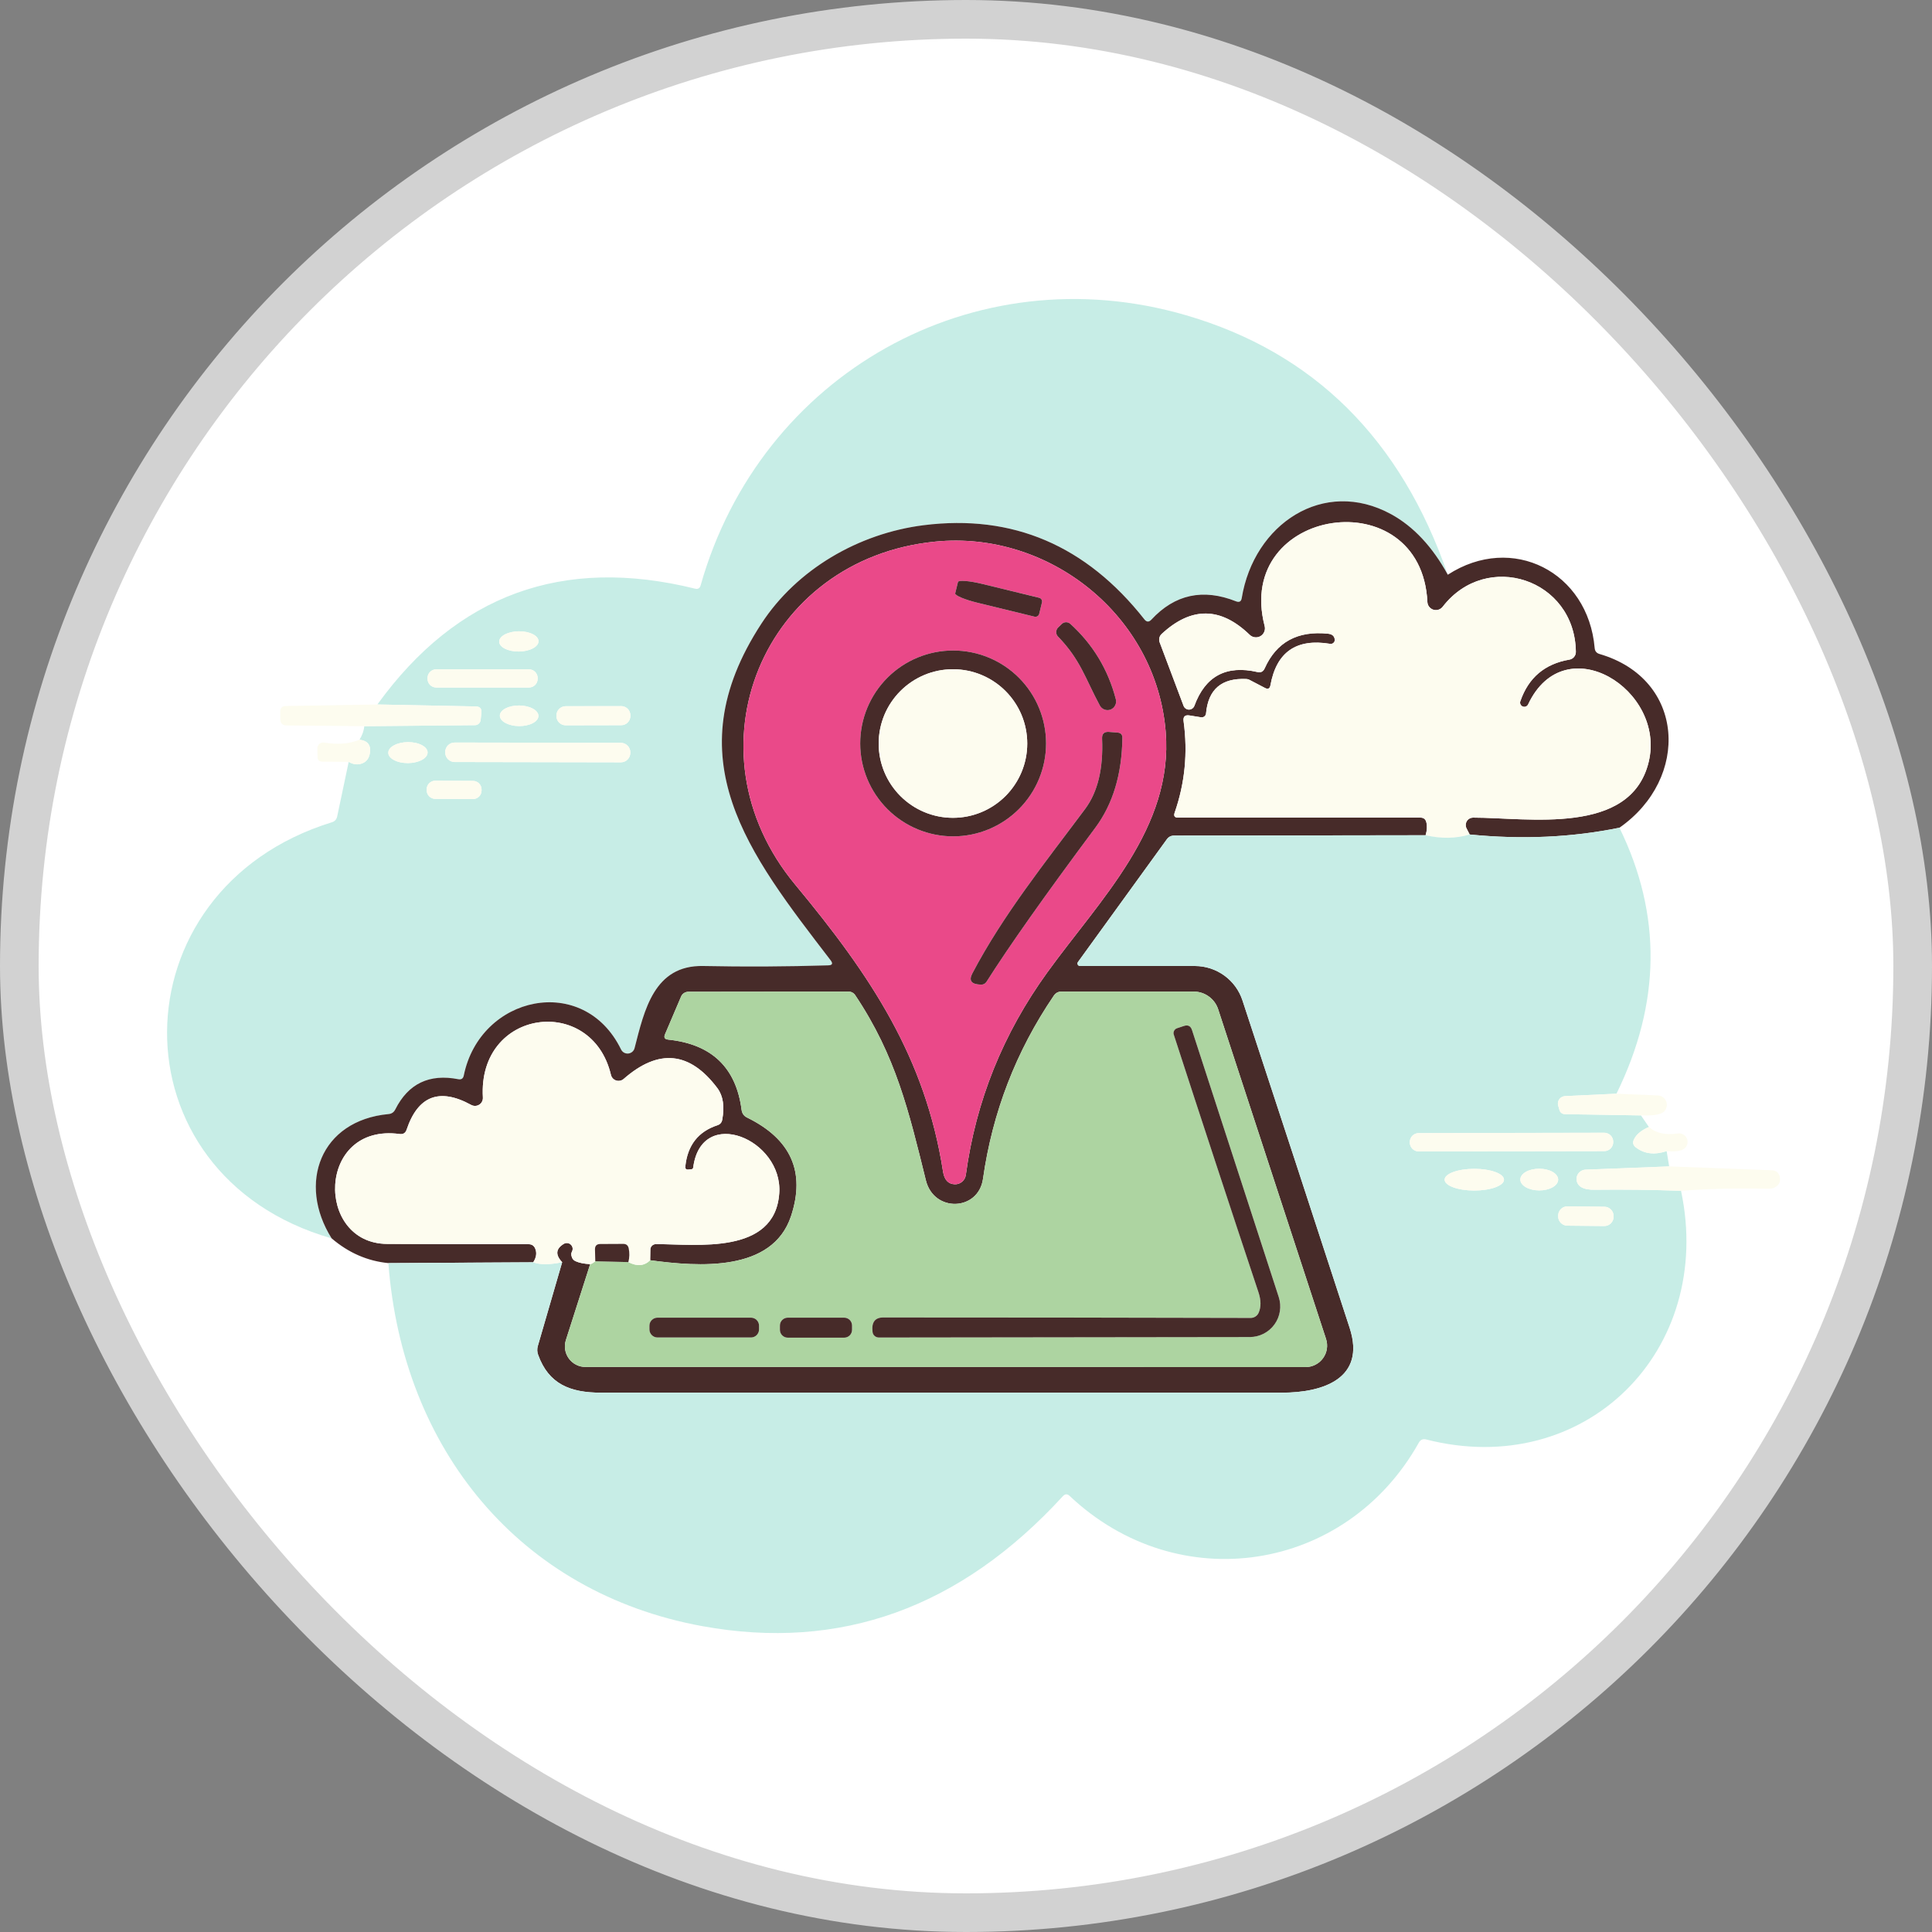
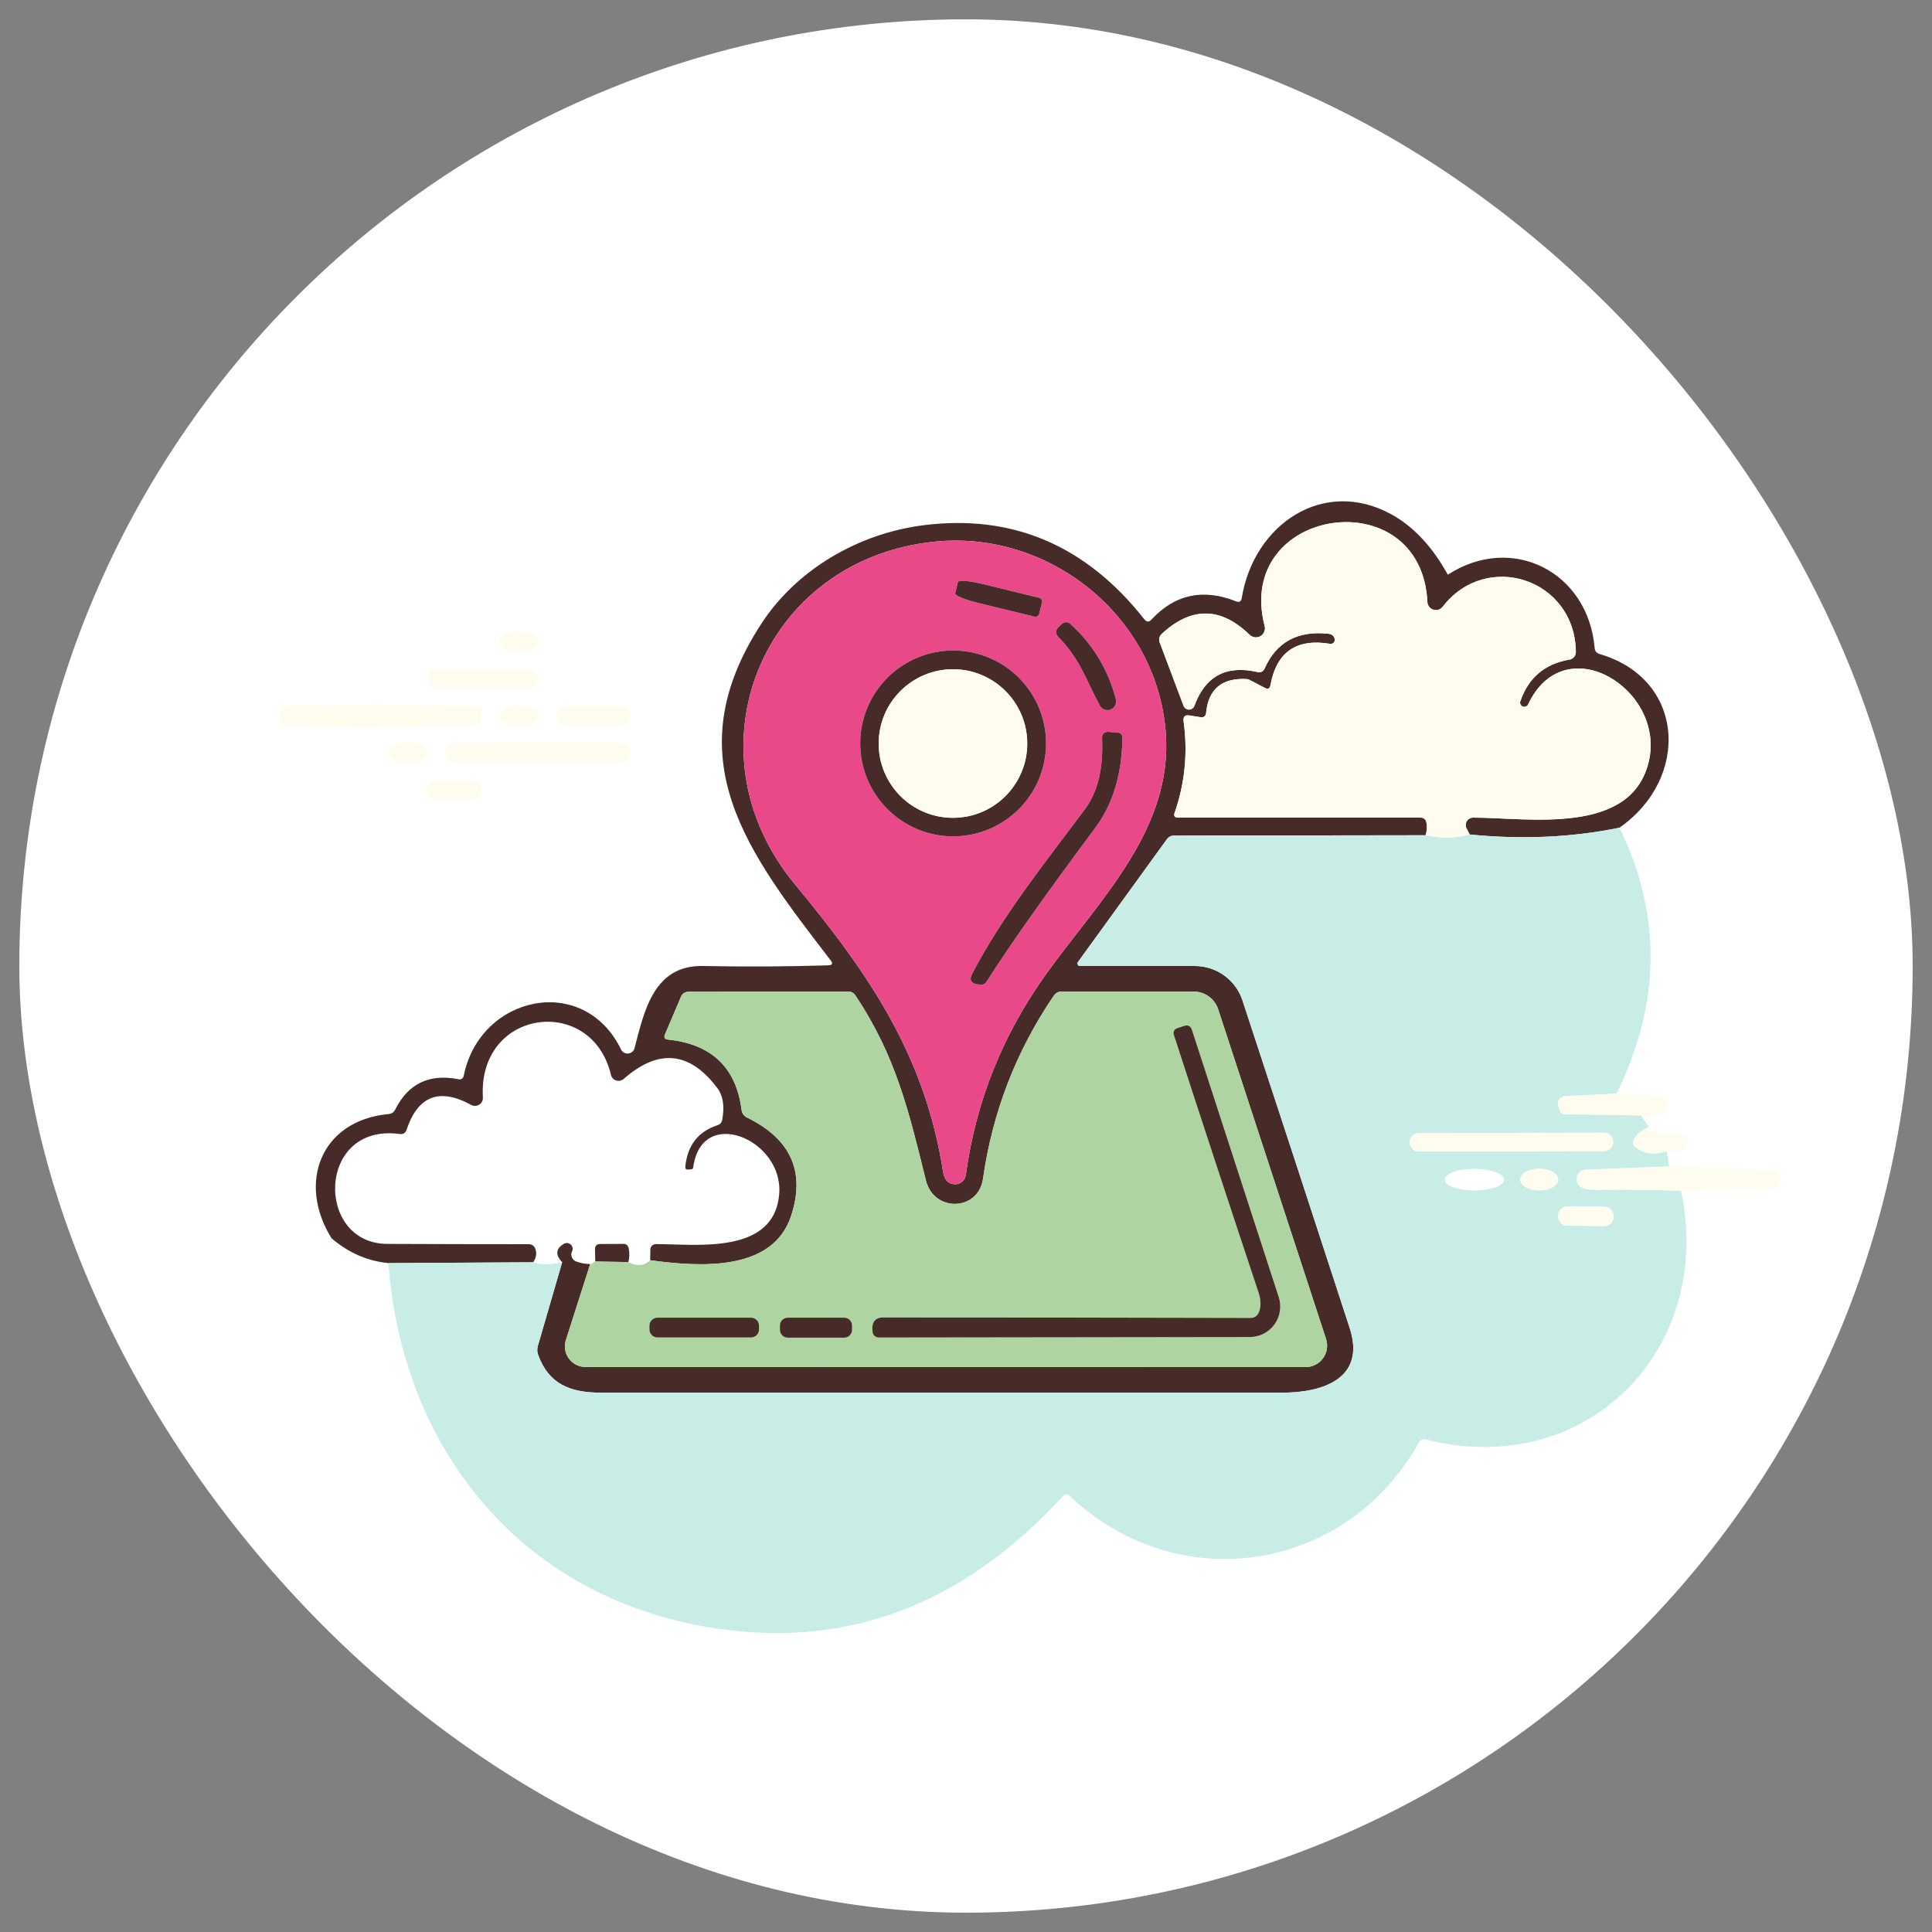
<svg xmlns="http://www.w3.org/2000/svg" width="50" height="50" viewBox="0 0 50 50" fill="none">
  <rect x="0" y="0" width="50" height="50" fill="#808080" stroke="none" />
  <rect x="0.5" y="0.5" width="49" height="49" rx="24.5" fill="white" />
-   <path d="M37.469 14.874C37.07 14.148 36.582 13.626 36.005 13.309C34.25 12.35 32.448 13.566 32.136 15.479C32.122 15.567 32.073 15.595 31.99 15.563C31.135 15.224 30.405 15.382 29.798 16.036C29.734 16.105 29.674 16.102 29.616 16.029C28.109 14.115 26.206 13.303 23.906 13.593C22.219 13.804 20.618 14.738 19.704 16.142C17.426 19.634 19.373 22.086 21.497 24.854C21.561 24.937 21.541 24.98 21.437 24.983C20.36 25.017 19.281 25.022 18.199 25C16.925 24.974 16.675 26.147 16.423 27.124C16.414 27.161 16.393 27.195 16.364 27.22C16.335 27.245 16.299 27.261 16.261 27.265C16.222 27.269 16.184 27.261 16.15 27.242C16.116 27.223 16.09 27.195 16.073 27.16C15.106 25.175 12.422 25.761 12.002 27.837C11.986 27.913 11.94 27.945 11.863 27.93C11.111 27.783 10.567 28.043 10.231 28.71C10.194 28.785 10.135 28.826 10.054 28.833C8.292 28.998 7.69 30.625 8.582 32.049C2.861 30.41 2.945 23.02 8.59 21.28C8.663 21.258 8.709 21.208 8.726 21.131L9.024 19.718C9.149 19.79 9.27 19.801 9.386 19.751C9.489 19.706 9.55 19.622 9.571 19.499C9.608 19.288 9.519 19.169 9.305 19.144C9.378 19.021 9.419 18.904 9.427 18.794L12.29 18.767C12.327 18.767 12.363 18.754 12.39 18.729C12.418 18.704 12.435 18.67 12.439 18.633L12.458 18.448C12.47 18.339 12.421 18.284 12.312 18.282L9.766 18.232C11.825 15.387 14.565 14.388 17.986 15.234C18.062 15.254 18.111 15.226 18.132 15.15C19.678 9.683 25.198 6.554 30.696 8.159C33.998 9.122 36.256 11.361 37.469 14.874ZM13.937 16.594C13.936 16.524 13.882 16.458 13.786 16.411C13.69 16.363 13.56 16.337 13.425 16.338C13.29 16.34 13.161 16.369 13.066 16.419C12.971 16.47 12.918 16.537 12.919 16.606C12.92 16.675 12.975 16.741 13.07 16.789C13.166 16.837 13.296 16.863 13.431 16.861C13.566 16.86 13.695 16.831 13.79 16.78C13.885 16.73 13.938 16.663 13.937 16.594ZM13.915 17.548C13.915 17.488 13.891 17.431 13.849 17.388C13.807 17.346 13.749 17.322 13.69 17.322H11.29C11.23 17.322 11.172 17.346 11.13 17.388C11.088 17.431 11.064 17.488 11.064 17.548V17.567C11.064 17.627 11.088 17.684 11.13 17.727C11.172 17.769 11.23 17.793 11.29 17.793H13.69C13.749 17.793 13.807 17.769 13.849 17.727C13.891 17.684 13.915 17.627 13.915 17.567V17.548ZM13.934 18.529C13.935 18.494 13.922 18.459 13.897 18.427C13.873 18.394 13.836 18.365 13.79 18.339C13.744 18.314 13.689 18.294 13.628 18.28C13.568 18.266 13.503 18.259 13.438 18.258C13.305 18.257 13.178 18.284 13.084 18.333C12.99 18.382 12.937 18.45 12.936 18.52C12.936 18.555 12.948 18.59 12.973 18.623C12.998 18.655 13.034 18.685 13.081 18.71C13.127 18.735 13.182 18.755 13.242 18.769C13.303 18.783 13.367 18.791 13.433 18.791C13.565 18.792 13.693 18.765 13.787 18.716C13.881 18.667 13.934 18.6 13.934 18.529ZM16.315 18.513C16.315 18.45 16.29 18.389 16.245 18.344C16.2 18.299 16.138 18.274 16.075 18.274L14.64 18.276C14.608 18.276 14.577 18.283 14.548 18.295C14.519 18.307 14.492 18.325 14.47 18.347C14.448 18.369 14.43 18.396 14.418 18.425C14.406 18.454 14.4 18.485 14.4 18.517L14.4 18.531C14.4 18.595 14.425 18.656 14.471 18.701C14.516 18.746 14.577 18.771 14.64 18.771L16.076 18.768C16.107 18.768 16.138 18.762 16.167 18.75C16.197 18.738 16.223 18.72 16.245 18.698C16.267 18.675 16.285 18.649 16.297 18.62C16.309 18.591 16.315 18.559 16.315 18.528L16.315 18.513ZM11.066 19.473C11.066 19.438 11.053 19.402 11.027 19.37C11.001 19.337 10.963 19.307 10.916 19.283C10.868 19.258 10.812 19.238 10.75 19.225C10.688 19.212 10.622 19.206 10.555 19.206C10.488 19.207 10.422 19.215 10.361 19.229C10.299 19.243 10.243 19.263 10.196 19.289C10.149 19.314 10.112 19.345 10.087 19.378C10.061 19.411 10.049 19.446 10.049 19.482C10.049 19.518 10.063 19.553 10.088 19.585C10.114 19.618 10.152 19.648 10.2 19.672C10.247 19.697 10.303 19.717 10.365 19.73C10.427 19.743 10.493 19.749 10.56 19.749C10.627 19.748 10.693 19.741 10.755 19.726C10.816 19.712 10.872 19.692 10.919 19.666C10.966 19.64 11.003 19.61 11.029 19.577C11.054 19.544 11.067 19.509 11.066 19.473ZM16.313 19.47C16.313 19.438 16.307 19.406 16.294 19.376C16.282 19.346 16.264 19.319 16.241 19.297C16.219 19.274 16.192 19.256 16.162 19.243C16.132 19.231 16.101 19.224 16.068 19.224L11.768 19.217C11.703 19.217 11.64 19.242 11.594 19.288C11.548 19.334 11.523 19.396 11.522 19.461L11.522 19.476C11.522 19.508 11.529 19.54 11.541 19.569C11.553 19.599 11.571 19.626 11.594 19.649C11.617 19.672 11.643 19.69 11.673 19.702C11.703 19.715 11.735 19.721 11.767 19.721L16.068 19.729C16.133 19.729 16.195 19.703 16.241 19.657C16.287 19.611 16.313 19.549 16.313 19.484L16.313 19.47ZM12.463 20.434C12.463 20.405 12.458 20.376 12.447 20.349C12.436 20.321 12.419 20.297 12.399 20.276C12.378 20.255 12.354 20.238 12.327 20.227C12.3 20.216 12.271 20.21 12.241 20.21L11.267 20.205C11.238 20.204 11.209 20.21 11.181 20.221C11.154 20.232 11.13 20.248 11.109 20.269C11.088 20.29 11.071 20.314 11.06 20.341C11.049 20.368 11.043 20.397 11.043 20.427L11.042 20.451C11.042 20.48 11.048 20.509 11.059 20.536C11.07 20.563 11.086 20.588 11.107 20.609C11.127 20.63 11.152 20.646 11.179 20.657C11.206 20.669 11.235 20.675 11.264 20.675L12.239 20.68C12.268 20.68 12.297 20.675 12.324 20.663C12.351 20.652 12.376 20.636 12.397 20.616C12.418 20.595 12.434 20.57 12.446 20.543C12.457 20.516 12.463 20.487 12.463 20.458L12.463 20.434Z" fill="#C7EDE6" />
  <path d="M37.469 14.874C39.137 13.792 41.102 14.804 41.27 16.772C41.277 16.852 41.319 16.904 41.398 16.926C43.62 17.576 43.74 20.147 41.911 21.421C40.684 21.672 39.392 21.731 38.035 21.596L37.954 21.438C37.939 21.409 37.932 21.376 37.933 21.344C37.935 21.311 37.944 21.279 37.961 21.251C37.978 21.223 38.002 21.2 38.031 21.184C38.059 21.168 38.091 21.16 38.124 21.16C39.547 21.16 42.202 21.635 42.667 19.722C43.123 17.852 40.502 16.208 39.55 18.224C39.539 18.251 39.518 18.272 39.491 18.284C39.465 18.295 39.435 18.295 39.408 18.284C39.381 18.273 39.36 18.253 39.349 18.226C39.337 18.199 39.337 18.169 39.348 18.143C39.558 17.536 39.981 17.179 40.618 17.07C40.664 17.062 40.707 17.037 40.737 17C40.768 16.963 40.784 16.916 40.783 16.868C40.759 14.98 38.47 14.233 37.337 15.702C37.309 15.738 37.272 15.764 37.229 15.778C37.185 15.792 37.139 15.792 37.096 15.779C37.053 15.766 37.015 15.739 36.987 15.704C36.959 15.668 36.943 15.625 36.941 15.58C36.785 12.392 31.93 13.117 32.729 16.201C32.742 16.251 32.739 16.303 32.719 16.35C32.7 16.398 32.665 16.437 32.621 16.463C32.577 16.488 32.525 16.499 32.474 16.492C32.423 16.486 32.376 16.463 32.34 16.427C31.59 15.702 30.831 15.695 30.065 16.405C30.035 16.432 30.014 16.467 30.005 16.506C29.995 16.545 29.998 16.586 30.012 16.624L30.631 18.268C30.642 18.296 30.661 18.32 30.686 18.337C30.711 18.355 30.74 18.364 30.77 18.364C30.801 18.364 30.83 18.355 30.855 18.337C30.88 18.32 30.899 18.296 30.91 18.268C31.191 17.498 31.735 17.206 32.542 17.392C32.63 17.412 32.692 17.381 32.729 17.298C33.034 16.616 33.582 16.317 34.373 16.4C34.48 16.412 34.537 16.464 34.543 16.556C34.544 16.571 34.542 16.586 34.536 16.6C34.53 16.614 34.521 16.626 34.51 16.637C34.499 16.647 34.485 16.654 34.471 16.659C34.456 16.663 34.441 16.664 34.426 16.662C33.549 16.516 33.033 16.875 32.878 17.737C32.862 17.822 32.815 17.844 32.738 17.804L32.33 17.591C32.307 17.58 32.281 17.573 32.254 17.572C31.615 17.543 31.268 17.84 31.212 18.462C31.211 18.477 31.207 18.492 31.199 18.506C31.192 18.519 31.182 18.531 31.17 18.54C31.158 18.55 31.144 18.557 31.129 18.561C31.114 18.564 31.098 18.565 31.082 18.563L30.782 18.515C30.666 18.497 30.615 18.547 30.631 18.664C30.743 19.478 30.666 20.269 30.398 21.037C30.371 21.119 30.401 21.16 30.487 21.16H36.761C36.844 21.16 36.895 21.2 36.914 21.282C36.938 21.378 36.932 21.489 36.895 21.616L30.384 21.625C30.306 21.625 30.243 21.657 30.197 21.721L27.898 24.896C27.89 24.906 27.886 24.918 27.885 24.93C27.884 24.942 27.887 24.954 27.892 24.964C27.898 24.975 27.906 24.984 27.916 24.99C27.927 24.996 27.938 25 27.95 25H30.926C31.199 25 31.464 25.087 31.685 25.247C31.905 25.406 32.07 25.631 32.155 25.89C33.07 28.672 33.995 31.499 34.93 34.369C35.352 35.67 34.248 36.042 33.18 36.042C27.305 36.042 21.43 36.042 15.554 36.042C14.75 36.042 14.198 35.816 13.927 35.063C13.899 34.988 13.897 34.906 13.92 34.83L14.549 32.665C14.368 32.475 14.382 32.316 14.592 32.19C14.621 32.173 14.654 32.166 14.687 32.17C14.72 32.174 14.751 32.189 14.774 32.212C14.798 32.235 14.814 32.266 14.819 32.298C14.823 32.331 14.817 32.365 14.801 32.394C14.778 32.434 14.779 32.483 14.803 32.543C14.819 32.586 14.85 32.618 14.894 32.639C14.989 32.682 15.115 32.708 15.274 32.715L14.645 34.681C14.619 34.761 14.613 34.846 14.626 34.929C14.639 35.012 14.672 35.091 14.722 35.159C14.771 35.227 14.836 35.282 14.912 35.32C14.987 35.358 15.069 35.377 15.154 35.377L33.79 35.38C33.877 35.38 33.964 35.359 34.042 35.319C34.12 35.28 34.188 35.222 34.239 35.151C34.291 35.08 34.325 34.998 34.339 34.911C34.352 34.824 34.345 34.736 34.318 34.652L31.526 26.12C31.483 25.987 31.398 25.871 31.284 25.789C31.17 25.706 31.033 25.662 30.893 25.662H27.473C27.386 25.662 27.319 25.698 27.271 25.77C26.295 27.205 25.685 28.784 25.44 30.508C25.32 31.345 24.17 31.386 23.962 30.548C23.518 28.753 23.186 27.33 22.135 25.758C22.116 25.728 22.09 25.704 22.059 25.687C22.028 25.671 21.993 25.662 21.958 25.662L17.815 25.667C17.775 25.667 17.735 25.679 17.701 25.701C17.668 25.723 17.641 25.755 17.626 25.792L17.21 26.768C17.175 26.85 17.202 26.896 17.292 26.905C18.418 27.022 19.052 27.629 19.193 28.727C19.206 28.816 19.252 28.881 19.332 28.921C20.47 29.478 20.85 30.328 20.472 31.472C19.99 32.927 18.082 32.785 16.826 32.615L16.831 32.339C16.831 32.32 16.835 32.302 16.842 32.285C16.849 32.267 16.86 32.252 16.873 32.239C16.887 32.225 16.903 32.215 16.92 32.208C16.938 32.201 16.956 32.197 16.975 32.197C18.019 32.197 20.054 32.485 20.167 30.882C20.266 29.488 18.151 28.595 17.94 30.215C17.935 30.245 17.918 30.26 17.887 30.26C17.865 30.262 17.842 30.264 17.818 30.268C17.757 30.274 17.73 30.248 17.736 30.188C17.792 29.64 18.07 29.284 18.569 29.12C18.636 29.098 18.677 29.052 18.691 28.981C18.755 28.634 18.714 28.362 18.569 28.165C17.855 27.21 17.046 27.129 16.14 27.923C16.114 27.946 16.082 27.961 16.048 27.968C16.014 27.975 15.979 27.973 15.946 27.963C15.913 27.952 15.883 27.933 15.859 27.908C15.836 27.882 15.819 27.851 15.811 27.817C15.317 25.727 12.362 26.099 12.497 28.403C12.499 28.439 12.492 28.476 12.475 28.509C12.459 28.541 12.434 28.569 12.403 28.588C12.372 28.608 12.336 28.619 12.299 28.62C12.263 28.621 12.226 28.613 12.194 28.595C11.374 28.145 10.816 28.36 10.522 29.238C10.493 29.323 10.434 29.36 10.344 29.348C8.196 29.056 8.15 32.185 10.022 32.192C11.238 32.197 12.458 32.2 13.68 32.2C13.765 32.2 13.822 32.239 13.853 32.317C13.898 32.428 13.88 32.544 13.8 32.668L10.051 32.689C9.51 32.636 9.021 32.423 8.582 32.048C7.69 30.625 8.292 28.998 10.054 28.832C10.135 28.826 10.194 28.785 10.231 28.71C10.567 28.043 11.111 27.783 11.863 27.93C11.94 27.944 11.986 27.913 12.002 27.836C12.422 25.76 15.106 25.175 16.073 27.16C16.09 27.194 16.116 27.223 16.15 27.242C16.184 27.261 16.222 27.269 16.261 27.265C16.299 27.261 16.335 27.245 16.364 27.22C16.393 27.195 16.414 27.161 16.423 27.124C16.675 26.147 16.925 24.973 18.199 25C19.281 25.022 20.36 25.016 21.437 24.983C21.541 24.98 21.561 24.936 21.497 24.853C19.373 22.086 17.426 19.633 19.704 16.141C20.618 14.737 22.219 13.804 23.906 13.592C26.206 13.303 28.109 14.115 29.616 16.028C29.674 16.102 29.734 16.104 29.798 16.036C30.405 15.381 31.135 15.224 31.99 15.563C32.073 15.595 32.122 15.567 32.136 15.479C32.448 13.566 34.25 12.349 36.005 13.309C36.582 13.626 37.07 14.148 37.469 14.874ZM20.58 22.895C22.55 25.268 23.947 27.373 24.406 30.323C24.439 30.534 24.54 30.643 24.708 30.649C24.778 30.652 24.846 30.628 24.899 30.583C24.953 30.538 24.987 30.474 24.996 30.404C25.255 28.496 25.958 26.748 27.106 25.163C28.471 23.274 30.372 21.431 30.168 18.935C29.923 15.928 27.146 13.724 24.204 14.017C19.745 14.456 17.688 19.408 20.58 22.895Z" fill="#472B29" />
  <path d="M38.035 21.597C37.677 21.703 37.297 21.709 36.895 21.616C36.932 21.49 36.938 21.379 36.914 21.283C36.895 21.201 36.844 21.16 36.761 21.16H30.487C30.401 21.16 30.371 21.12 30.398 21.038C30.666 20.27 30.743 19.479 30.631 18.665C30.615 18.548 30.666 18.498 30.782 18.516L31.082 18.564C31.098 18.566 31.113 18.565 31.129 18.561C31.144 18.558 31.158 18.551 31.17 18.541C31.182 18.532 31.192 18.52 31.199 18.506C31.207 18.493 31.211 18.478 31.212 18.463C31.268 17.84 31.615 17.544 32.254 17.573C32.281 17.574 32.307 17.581 32.33 17.592L32.738 17.805C32.815 17.845 32.862 17.823 32.878 17.738C33.033 16.876 33.549 16.517 34.426 16.663C34.441 16.665 34.456 16.664 34.471 16.659C34.485 16.655 34.499 16.648 34.51 16.637C34.521 16.627 34.53 16.615 34.536 16.601C34.542 16.587 34.544 16.572 34.543 16.557C34.537 16.465 34.48 16.413 34.373 16.401C33.582 16.318 33.034 16.617 32.729 17.299C32.692 17.382 32.63 17.413 32.542 17.392C31.735 17.207 31.191 17.499 30.91 18.268C30.899 18.297 30.88 18.321 30.855 18.338C30.83 18.355 30.801 18.365 30.77 18.365C30.74 18.365 30.711 18.355 30.686 18.338C30.661 18.321 30.642 18.297 30.631 18.268L30.012 16.625C29.998 16.587 29.995 16.546 30.005 16.507C30.014 16.468 30.035 16.433 30.065 16.406C30.831 15.696 31.59 15.703 32.34 16.428C32.376 16.464 32.423 16.487 32.474 16.493C32.525 16.5 32.577 16.489 32.621 16.464C32.665 16.438 32.7 16.398 32.719 16.351C32.739 16.304 32.742 16.252 32.729 16.202C31.93 13.118 36.785 12.393 36.941 15.581C36.943 15.626 36.959 15.669 36.987 15.705C37.015 15.74 37.053 15.767 37.096 15.78C37.139 15.793 37.185 15.793 37.228 15.779C37.272 15.765 37.309 15.739 37.337 15.703C38.47 14.234 40.759 14.98 40.783 16.869C40.784 16.917 40.768 16.964 40.737 17.001C40.707 17.038 40.664 17.063 40.618 17.071C39.981 17.18 39.558 17.537 39.348 18.144C39.337 18.17 39.337 18.2 39.349 18.227C39.36 18.253 39.381 18.274 39.408 18.285C39.435 18.296 39.465 18.296 39.491 18.285C39.518 18.273 39.539 18.252 39.55 18.225C40.502 16.209 43.123 17.853 42.667 19.723C42.202 21.636 39.547 21.16 38.124 21.16C38.091 21.161 38.059 21.169 38.031 21.185C38.002 21.201 37.978 21.224 37.961 21.252C37.944 21.28 37.935 21.312 37.933 21.345C37.932 21.377 37.939 21.41 37.954 21.439L38.035 21.597Z" fill="#FDFCEF" />
  <path d="M24.406 30.323C23.947 27.373 22.55 25.268 20.58 22.895C17.688 19.408 19.745 14.457 24.204 14.017C27.146 13.725 29.923 15.928 30.168 18.935C30.372 21.431 28.471 23.274 27.106 25.163C25.958 26.748 25.255 28.496 24.996 30.404C24.987 30.474 24.953 30.538 24.899 30.583C24.846 30.629 24.778 30.652 24.708 30.649C24.54 30.643 24.439 30.534 24.406 30.323ZM26.894 15.887L26.966 15.592C26.97 15.579 26.97 15.565 26.968 15.552C26.966 15.539 26.962 15.526 26.955 15.515C26.948 15.504 26.939 15.494 26.928 15.486C26.917 15.478 26.905 15.472 26.892 15.469L25.423 15.112C25.262 15.072 25.106 15.045 24.987 15.036C24.869 15.026 24.799 15.036 24.792 15.061L24.72 15.357C24.715 15.383 24.774 15.423 24.883 15.469C24.993 15.515 25.143 15.562 25.303 15.601L26.772 15.959C26.798 15.966 26.825 15.962 26.848 15.948C26.871 15.935 26.888 15.913 26.894 15.887ZM27.382 16.475C27.967 17.08 28.087 17.56 28.464 18.258C28.49 18.307 28.532 18.345 28.584 18.364C28.636 18.383 28.692 18.382 28.744 18.362C28.795 18.342 28.837 18.303 28.861 18.254C28.886 18.205 28.892 18.148 28.877 18.095C28.677 17.325 28.284 16.675 27.698 16.144C27.668 16.116 27.628 16.101 27.587 16.102C27.546 16.103 27.507 16.12 27.478 16.148L27.384 16.24C27.353 16.271 27.335 16.314 27.334 16.358C27.334 16.402 27.351 16.444 27.382 16.475ZM27.072 19.24C27.072 18.602 26.819 17.99 26.368 17.539C25.917 17.088 25.305 16.835 24.667 16.835C24.029 16.835 23.418 17.088 22.967 17.539C22.516 17.99 22.262 18.602 22.262 19.24C22.262 19.878 22.516 20.489 22.967 20.94C23.418 21.391 24.029 21.645 24.667 21.645C25.305 21.645 25.917 21.391 26.368 20.94C26.819 20.489 27.072 19.878 27.072 19.24ZM28.087 20.929C27.062 22.305 25.963 23.67 25.164 25.192C25.065 25.379 25.139 25.476 25.387 25.482C25.45 25.484 25.498 25.459 25.531 25.408C26.11 24.492 27.049 23.164 28.346 21.421C28.802 20.808 29.036 20.032 29.047 19.093C29.047 19.01 29.006 18.965 28.922 18.959L28.702 18.942C28.575 18.933 28.515 18.991 28.522 19.117C28.555 19.89 28.41 20.494 28.087 20.929Z" fill="#EA4989" />
  <path d="M26.894 15.887C26.888 15.913 26.871 15.935 26.848 15.948C26.825 15.962 26.798 15.966 26.772 15.959L25.303 15.601C25.143 15.562 24.993 15.515 24.883 15.469C24.774 15.423 24.715 15.383 24.72 15.357L24.792 15.062C24.799 15.036 24.869 15.026 24.987 15.036C25.106 15.045 25.262 15.073 25.423 15.112L26.892 15.47C26.905 15.473 26.917 15.478 26.928 15.486C26.939 15.494 26.948 15.504 26.955 15.515C26.962 15.527 26.966 15.539 26.968 15.552C26.97 15.566 26.97 15.579 26.966 15.592L26.894 15.887Z" fill="#472B29" />
  <path d="M28.464 18.259C28.087 17.56 27.967 17.08 27.382 16.475C27.351 16.444 27.334 16.402 27.334 16.358C27.335 16.314 27.353 16.271 27.384 16.24L27.478 16.149C27.507 16.12 27.546 16.104 27.587 16.103C27.628 16.102 27.668 16.116 27.698 16.144C28.284 16.675 28.677 17.326 28.877 18.095C28.892 18.148 28.886 18.205 28.861 18.254C28.837 18.304 28.795 18.342 28.744 18.363C28.692 18.383 28.636 18.383 28.584 18.364C28.532 18.345 28.49 18.307 28.464 18.259Z" fill="#472B29" />
  <path d="M13.431 16.862C13.712 16.858 13.938 16.738 13.937 16.594C13.935 16.449 13.706 16.335 13.425 16.338C13.144 16.342 12.918 16.462 12.919 16.606C12.921 16.751 13.15 16.865 13.431 16.862Z" fill="#FDFCEF" />
  <path d="M27.072 19.24C27.072 19.878 26.819 20.489 26.368 20.94C25.917 21.391 25.305 21.645 24.667 21.645C24.029 21.645 23.418 21.391 22.967 20.94C22.516 20.489 22.262 19.878 22.262 19.24C22.262 18.602 22.516 17.99 22.967 17.539C23.418 17.088 24.029 16.835 24.667 16.835C25.305 16.835 25.917 17.088 26.368 17.539C26.819 17.99 27.072 18.602 27.072 19.24ZM26.585 19.242C26.585 18.99 26.535 18.74 26.439 18.506C26.342 18.273 26.2 18.061 26.022 17.883C25.843 17.704 25.631 17.563 25.398 17.466C25.165 17.369 24.915 17.32 24.662 17.32C24.41 17.32 24.16 17.369 23.927 17.466C23.694 17.563 23.482 17.704 23.303 17.883C23.125 18.061 22.983 18.273 22.886 18.506C22.79 18.74 22.74 18.99 22.74 19.242C22.74 19.752 22.942 20.241 23.303 20.602C23.664 20.962 24.153 21.165 24.662 21.165C25.172 21.165 25.661 20.962 26.022 20.602C26.382 20.241 26.585 19.752 26.585 19.242Z" fill="#472B29" />
  <path d="M13.69 17.322H11.29C11.165 17.322 11.064 17.423 11.064 17.548V17.567C11.064 17.692 11.165 17.793 11.29 17.793H13.69C13.814 17.793 13.915 17.692 13.915 17.567V17.548C13.915 17.423 13.814 17.322 13.69 17.322Z" fill="#FDFCEF" />
  <path d="M24.662 21.165C25.724 21.165 26.585 20.304 26.585 19.243C26.585 18.181 25.724 17.32 24.662 17.32C23.601 17.32 22.74 18.181 22.74 19.243C22.74 20.304 23.601 21.165 24.662 21.165Z" fill="#FDFCEF" />
  <path d="M9.766 18.232L12.312 18.283C12.421 18.284 12.47 18.34 12.458 18.448L12.439 18.633C12.435 18.67 12.418 18.704 12.39 18.729C12.363 18.754 12.327 18.768 12.29 18.768L9.427 18.794L7.418 18.775C7.31 18.775 7.255 18.72 7.255 18.612L7.253 18.422C7.251 18.323 7.3 18.272 7.399 18.271L9.766 18.232Z" fill="#FDFCEF" />
  <path d="M13.433 18.791C13.709 18.793 13.933 18.676 13.934 18.529C13.936 18.382 13.713 18.261 13.438 18.258C13.162 18.256 12.937 18.373 12.936 18.52C12.935 18.667 13.157 18.789 13.433 18.791Z" fill="#FDFCEF" />
  <path d="M16.075 18.274L14.64 18.277C14.507 18.277 14.4 18.385 14.4 18.517L14.4 18.532C14.4 18.664 14.508 18.772 14.64 18.771L16.076 18.769C16.208 18.769 16.315 18.661 16.315 18.528L16.315 18.514C16.315 18.381 16.207 18.274 16.075 18.274Z" fill="#FDFCEF" />
  <path d="M25.164 25.192C25.963 23.67 27.062 22.305 28.087 20.93C28.41 20.494 28.555 19.89 28.522 19.118C28.515 18.991 28.575 18.933 28.702 18.942L28.922 18.959C29.006 18.966 29.047 19.01 29.047 19.094C29.036 20.033 28.802 20.809 28.346 21.422C27.049 23.164 26.11 24.493 25.531 25.408C25.498 25.459 25.45 25.484 25.387 25.482C25.139 25.476 25.065 25.379 25.164 25.192Z" fill="#472B29" />
-   <path d="M9.305 19.144C9.519 19.169 9.608 19.288 9.571 19.499C9.55 19.622 9.489 19.706 9.386 19.751C9.27 19.8 9.149 19.789 9.024 19.717L8.342 19.712C8.261 19.712 8.219 19.672 8.218 19.59L8.213 19.369C8.212 19.347 8.217 19.325 8.226 19.305C8.235 19.285 8.249 19.267 8.266 19.253C8.283 19.238 8.303 19.228 8.324 19.222C8.346 19.216 8.368 19.215 8.39 19.218C8.739 19.276 9.044 19.251 9.305 19.144Z" fill="#FDFCEF" />
  <path d="M10.56 19.749C10.841 19.746 11.068 19.623 11.066 19.473C11.065 19.323 10.836 19.204 10.555 19.206C10.274 19.209 10.047 19.332 10.049 19.482C10.05 19.632 10.279 19.751 10.56 19.749Z" fill="#FDFCEF" />
  <path d="M16.068 19.225L11.768 19.217C11.632 19.217 11.523 19.326 11.522 19.462L11.522 19.476C11.522 19.611 11.632 19.721 11.767 19.721L16.068 19.729C16.203 19.729 16.312 19.62 16.313 19.484L16.313 19.47C16.313 19.335 16.204 19.225 16.068 19.225Z" fill="#FDFCEF" />
  <path d="M12.241 20.209L11.267 20.204C11.144 20.204 11.043 20.303 11.043 20.426L11.042 20.45C11.042 20.574 11.141 20.674 11.264 20.675L12.239 20.68C12.362 20.68 12.463 20.581 12.463 20.458L12.463 20.434C12.464 20.311 12.364 20.21 12.241 20.209Z" fill="#FDFCEF" />
  <path d="M41.911 21.422C43.01 23.667 42.985 25.961 41.834 28.305L40.502 28.367C40.474 28.369 40.445 28.377 40.42 28.391C40.394 28.405 40.372 28.424 40.355 28.447C40.338 28.47 40.327 28.497 40.321 28.525C40.316 28.553 40.317 28.582 40.325 28.61L40.354 28.713C40.374 28.793 40.426 28.834 40.51 28.835L42.468 28.867L42.674 29.167C42.481 29.248 42.352 29.355 42.288 29.486C42.246 29.569 42.262 29.639 42.336 29.695C42.554 29.863 42.819 29.895 43.133 29.791L43.198 30.187L41.035 30.271C40.983 30.272 40.932 30.291 40.891 30.324C40.85 30.357 40.821 30.402 40.808 30.453C40.795 30.504 40.799 30.558 40.819 30.606C40.839 30.655 40.875 30.695 40.92 30.722C41.003 30.771 41.123 30.795 41.28 30.791C42.014 30.782 42.756 30.791 43.505 30.818C44.381 34.951 41.023 38.308 36.905 37.252C36.825 37.233 36.764 37.26 36.722 37.331C34.834 40.706 30.485 41.364 27.682 38.714C27.622 38.658 27.565 38.66 27.509 38.719C24.856 41.615 21.744 42.736 18.173 42.084C13.445 41.219 10.416 37.507 10.051 32.69L13.8 32.668C13.978 32.734 14.227 32.733 14.549 32.666L13.92 34.831C13.897 34.907 13.899 34.989 13.927 35.063C14.198 35.817 14.75 36.043 15.554 36.043C21.43 36.043 27.305 36.043 33.18 36.043C34.248 36.043 35.352 35.671 34.93 34.37C33.995 31.5 33.07 28.673 32.155 25.891C32.07 25.632 31.905 25.407 31.685 25.247C31.464 25.087 31.199 25.001 30.926 25H27.95C27.938 25 27.927 24.997 27.916 24.991C27.906 24.985 27.898 24.976 27.892 24.965C27.887 24.954 27.884 24.942 27.885 24.93C27.886 24.918 27.89 24.907 27.898 24.897L30.197 21.722C30.243 21.658 30.306 21.626 30.384 21.626L36.895 21.616C37.297 21.709 37.677 21.703 38.035 21.597C39.392 21.732 40.684 21.673 41.911 21.422ZM41.75 29.549C41.75 29.518 41.744 29.488 41.733 29.459C41.721 29.431 41.704 29.406 41.682 29.384C41.66 29.362 41.635 29.345 41.606 29.334C41.578 29.322 41.548 29.316 41.517 29.316L36.717 29.325C36.655 29.325 36.596 29.349 36.553 29.393C36.509 29.437 36.485 29.496 36.485 29.558L36.485 29.567C36.485 29.598 36.491 29.628 36.503 29.656C36.514 29.684 36.532 29.71 36.553 29.732C36.575 29.753 36.601 29.77 36.629 29.782C36.657 29.794 36.687 29.8 36.718 29.8L41.518 29.791C41.58 29.791 41.639 29.767 41.682 29.723C41.726 29.679 41.751 29.62 41.75 29.558L41.75 29.549ZM38.923 30.53C38.923 30.493 38.903 30.456 38.865 30.422C38.826 30.388 38.77 30.357 38.698 30.331C38.627 30.305 38.542 30.285 38.449 30.27C38.356 30.256 38.256 30.249 38.155 30.249C37.952 30.249 37.756 30.279 37.612 30.331C37.468 30.384 37.387 30.455 37.387 30.53C37.387 30.604 37.468 30.676 37.612 30.728C37.756 30.781 37.952 30.811 38.155 30.811C38.256 30.811 38.356 30.803 38.449 30.789C38.542 30.775 38.627 30.755 38.698 30.728C38.77 30.702 38.826 30.671 38.865 30.637C38.903 30.603 38.923 30.567 38.923 30.53ZM40.325 30.528C40.325 30.491 40.312 30.455 40.288 30.421C40.263 30.387 40.227 30.356 40.182 30.329C40.136 30.303 40.082 30.283 40.023 30.268C39.964 30.254 39.9 30.247 39.836 30.247C39.706 30.247 39.581 30.276 39.489 30.328C39.397 30.381 39.346 30.452 39.346 30.527C39.346 30.564 39.358 30.6 39.383 30.634C39.407 30.668 39.443 30.699 39.489 30.725C39.534 30.752 39.588 30.772 39.647 30.787C39.707 30.801 39.77 30.808 39.835 30.808C39.965 30.808 40.089 30.779 40.181 30.727C40.273 30.674 40.325 30.603 40.325 30.528ZM41.76 31.473C41.76 31.442 41.755 31.411 41.743 31.381C41.731 31.352 41.714 31.326 41.691 31.303C41.669 31.28 41.643 31.262 41.614 31.25C41.585 31.238 41.554 31.231 41.523 31.231L40.567 31.221C40.536 31.221 40.505 31.226 40.475 31.238C40.446 31.25 40.419 31.267 40.397 31.289C40.374 31.311 40.356 31.338 40.344 31.367C40.332 31.396 40.325 31.427 40.325 31.458L40.325 31.478C40.324 31.509 40.33 31.54 40.342 31.57C40.354 31.599 40.371 31.625 40.393 31.648C40.415 31.671 40.442 31.689 40.471 31.701C40.499 31.713 40.531 31.72 40.562 31.72L41.517 31.73C41.549 31.73 41.58 31.724 41.609 31.713C41.639 31.701 41.665 31.684 41.688 31.662C41.71 31.64 41.728 31.613 41.741 31.584C41.753 31.555 41.76 31.524 41.76 31.493L41.76 31.473Z" fill="#C7EDE6" />
  <path d="M15.274 32.716C15.299 32.716 15.343 32.691 15.406 32.641L16.262 32.663C16.486 32.78 16.674 32.764 16.826 32.615C18.082 32.785 19.99 32.927 20.472 31.473C20.85 30.328 20.47 29.478 19.332 28.921C19.252 28.881 19.206 28.817 19.193 28.727C19.052 27.629 18.418 27.022 17.292 26.905C17.202 26.896 17.175 26.85 17.21 26.768L17.626 25.792C17.641 25.755 17.668 25.723 17.701 25.701C17.735 25.679 17.775 25.667 17.815 25.667L21.958 25.662C21.993 25.662 22.028 25.671 22.059 25.688C22.09 25.704 22.116 25.729 22.135 25.758C23.186 27.33 23.518 28.753 23.962 30.549C24.17 31.386 25.32 31.345 25.44 30.508C25.685 28.785 26.295 27.205 27.271 25.77C27.319 25.698 27.386 25.662 27.473 25.662H30.893C31.033 25.662 31.17 25.706 31.284 25.789C31.398 25.871 31.483 25.987 31.526 26.12L34.318 34.653C34.345 34.736 34.352 34.825 34.339 34.911C34.325 34.998 34.291 35.08 34.239 35.151C34.188 35.222 34.12 35.28 34.042 35.319C33.964 35.359 33.877 35.38 33.79 35.38L15.154 35.377C15.069 35.378 14.987 35.358 14.912 35.32C14.836 35.282 14.771 35.227 14.722 35.159C14.672 35.091 14.639 35.012 14.626 34.929C14.613 34.846 14.619 34.761 14.645 34.681L15.274 32.716ZM32.575 33.971C32.558 34.012 32.528 34.047 32.49 34.072C32.453 34.096 32.409 34.108 32.364 34.108C29.146 34.1 25.978 34.096 22.86 34.096C22.642 34.096 22.55 34.221 22.582 34.472C22.586 34.511 22.605 34.547 22.635 34.573C22.664 34.599 22.703 34.614 22.742 34.614L32.345 34.602C32.469 34.602 32.592 34.572 32.703 34.515C32.814 34.459 32.91 34.376 32.983 34.276C33.056 34.175 33.104 34.058 33.123 33.935C33.142 33.812 33.132 33.686 33.094 33.568L30.85 26.66C30.816 26.552 30.745 26.516 30.636 26.552L30.461 26.61C30.428 26.622 30.401 26.645 30.385 26.677C30.369 26.707 30.366 26.743 30.377 26.776C31.098 28.997 31.829 31.218 32.568 33.441C32.637 33.647 32.639 33.824 32.575 33.971ZM19.644 34.309C19.644 34.254 19.622 34.201 19.583 34.162C19.544 34.123 19.491 34.1 19.435 34.1H17.016C16.961 34.1 16.907 34.123 16.868 34.162C16.829 34.201 16.807 34.254 16.807 34.309V34.405C16.807 34.461 16.829 34.514 16.868 34.553C16.907 34.592 16.961 34.614 17.016 34.614H19.435C19.491 34.614 19.544 34.592 19.583 34.553C19.622 34.514 19.644 34.461 19.644 34.405V34.309ZM22.051 34.304C22.051 34.278 22.046 34.251 22.036 34.226C22.025 34.202 22.01 34.179 21.991 34.16C21.973 34.141 21.95 34.126 21.925 34.116C21.901 34.106 21.874 34.1 21.847 34.1H20.388C20.361 34.1 20.335 34.106 20.31 34.116C20.285 34.126 20.263 34.141 20.244 34.16C20.225 34.179 20.21 34.202 20.2 34.226C20.189 34.251 20.184 34.278 20.184 34.304V34.415C20.184 34.442 20.189 34.468 20.2 34.493C20.21 34.518 20.225 34.54 20.244 34.559C20.263 34.578 20.285 34.593 20.31 34.603C20.335 34.614 20.361 34.619 20.388 34.619H21.847C21.874 34.619 21.901 34.614 21.925 34.603C21.95 34.593 21.973 34.578 21.991 34.559C22.01 34.54 22.025 34.518 22.036 34.493C22.046 34.468 22.051 34.442 22.051 34.415V34.304Z" fill="#ADD4A1" />
-   <path d="M16.826 32.615C16.674 32.764 16.486 32.78 16.262 32.663C16.293 32.544 16.295 32.423 16.27 32.303C16.252 32.228 16.205 32.191 16.128 32.193L15.533 32.196C15.442 32.197 15.397 32.243 15.398 32.335L15.406 32.642C15.343 32.691 15.299 32.716 15.274 32.716C15.115 32.708 14.989 32.683 14.894 32.639C14.85 32.619 14.819 32.587 14.803 32.544C14.779 32.484 14.778 32.435 14.801 32.395C14.817 32.366 14.823 32.332 14.819 32.299C14.814 32.266 14.798 32.236 14.774 32.213C14.751 32.19 14.72 32.175 14.687 32.171C14.654 32.167 14.621 32.174 14.592 32.191C14.382 32.317 14.368 32.475 14.549 32.666C14.227 32.733 13.978 32.734 13.8 32.668C13.88 32.545 13.898 32.428 13.853 32.318C13.822 32.239 13.765 32.2 13.68 32.2C12.458 32.2 11.238 32.198 10.022 32.193C8.15 32.186 8.196 29.056 10.344 29.349C10.434 29.36 10.493 29.323 10.522 29.239C10.816 28.36 11.374 28.146 12.194 28.596C12.226 28.613 12.263 28.622 12.299 28.621C12.336 28.62 12.372 28.609 12.403 28.589C12.434 28.57 12.459 28.542 12.475 28.509C12.492 28.477 12.499 28.44 12.497 28.404C12.362 26.099 15.317 25.727 15.811 27.818C15.819 27.852 15.836 27.883 15.859 27.909C15.883 27.934 15.913 27.953 15.946 27.964C15.979 27.974 16.014 27.976 16.048 27.969C16.082 27.962 16.114 27.946 16.14 27.924C17.046 27.13 17.855 27.211 18.569 28.166C18.714 28.363 18.755 28.635 18.691 28.982C18.677 29.052 18.636 29.099 18.569 29.121C18.07 29.284 17.792 29.64 17.736 30.189C17.73 30.248 17.757 30.275 17.818 30.268C17.842 30.265 17.865 30.263 17.887 30.261C17.918 30.261 17.935 30.246 17.94 30.215C18.151 28.596 20.266 29.488 20.167 30.883C20.054 32.486 18.019 32.198 16.975 32.198C16.956 32.198 16.938 32.202 16.92 32.209C16.903 32.216 16.887 32.226 16.873 32.239C16.86 32.253 16.849 32.268 16.842 32.285C16.835 32.303 16.831 32.321 16.831 32.34L16.826 32.615Z" fill="#FDFCEF" />
  <path d="M32.575 33.971C32.639 33.824 32.637 33.647 32.568 33.441C31.829 31.219 31.098 28.997 30.377 26.776C30.366 26.744 30.369 26.708 30.385 26.677C30.401 26.646 30.428 26.622 30.461 26.611L30.636 26.553C30.745 26.516 30.816 26.552 30.85 26.661L33.094 33.568C33.132 33.687 33.142 33.812 33.123 33.935C33.104 34.059 33.056 34.175 32.983 34.276C32.91 34.377 32.814 34.459 32.703 34.516C32.592 34.573 32.469 34.602 32.345 34.603L22.742 34.615C22.703 34.614 22.664 34.6 22.635 34.574C22.605 34.548 22.586 34.512 22.582 34.473C22.55 34.222 22.642 34.096 22.86 34.096C25.978 34.096 29.146 34.1 32.364 34.108C32.409 34.109 32.453 34.096 32.49 34.072C32.528 34.048 32.558 34.013 32.575 33.971Z" fill="#472B29" />
  <path d="M41.834 28.305L42.91 28.35C42.965 28.353 43.017 28.375 43.059 28.412C43.1 28.45 43.127 28.5 43.136 28.554C43.144 28.609 43.134 28.665 43.106 28.713C43.079 28.761 43.036 28.798 42.984 28.818C42.867 28.861 42.695 28.878 42.468 28.866L40.51 28.835C40.426 28.834 40.374 28.793 40.354 28.713L40.325 28.61C40.317 28.582 40.316 28.553 40.321 28.525C40.327 28.497 40.338 28.47 40.355 28.447C40.372 28.423 40.394 28.404 40.42 28.39C40.445 28.377 40.474 28.369 40.502 28.367L41.834 28.305Z" fill="#FDFCEF" />
  <path d="M42.674 29.166C42.852 29.326 43.1 29.382 43.418 29.334C43.471 29.326 43.525 29.336 43.57 29.364C43.615 29.392 43.649 29.436 43.665 29.486C43.68 29.537 43.677 29.592 43.656 29.641C43.634 29.69 43.596 29.729 43.548 29.752C43.455 29.796 43.317 29.809 43.133 29.79C42.819 29.894 42.554 29.862 42.336 29.694C42.262 29.638 42.246 29.568 42.288 29.485C42.352 29.354 42.481 29.248 42.674 29.166Z" fill="#FDFCEF" />
  <path d="M41.517 29.315L36.717 29.324C36.589 29.324 36.485 29.428 36.485 29.557L36.485 29.567C36.485 29.695 36.589 29.799 36.718 29.799L41.518 29.791C41.647 29.79 41.751 29.686 41.75 29.557L41.75 29.548C41.75 29.419 41.646 29.315 41.517 29.315Z" fill="#FDFCEF" />
  <path d="M43.198 30.186L45.871 30.287C45.914 30.289 45.955 30.305 45.988 30.332C46.021 30.358 46.045 30.395 46.056 30.436C46.09 30.566 46.052 30.662 45.943 30.724C45.894 30.755 45.822 30.768 45.727 30.765C44.967 30.747 44.226 30.765 43.505 30.818C42.756 30.791 42.014 30.782 41.28 30.791C41.123 30.794 41.003 30.771 40.92 30.722C40.875 30.695 40.839 30.654 40.819 30.606C40.799 30.558 40.795 30.504 40.808 30.453C40.821 30.402 40.85 30.357 40.891 30.324C40.932 30.291 40.983 30.272 41.035 30.27L43.198 30.186Z" fill="#FDFCEF" />
-   <path d="M38.155 30.811C38.579 30.811 38.923 30.685 38.923 30.53C38.923 30.375 38.579 30.249 38.155 30.249C37.731 30.249 37.387 30.375 37.387 30.53C37.387 30.685 37.731 30.811 38.155 30.811Z" fill="#FDFCEF" />
  <path d="M39.835 30.808C40.105 30.808 40.325 30.683 40.325 30.528C40.325 30.372 40.106 30.246 39.836 30.246C39.565 30.245 39.346 30.371 39.346 30.526C39.345 30.681 39.564 30.807 39.835 30.808Z" fill="#FDFCEF" />
  <path d="M41.523 31.23L40.567 31.22C40.435 31.219 40.326 31.325 40.325 31.458L40.325 31.477C40.323 31.61 40.43 31.718 40.562 31.72L41.517 31.73C41.65 31.731 41.758 31.625 41.76 31.492L41.76 31.473C41.761 31.34 41.655 31.232 41.523 31.23Z" fill="#FDFCEF" />
  <path d="M16.262 32.663L15.406 32.641L15.398 32.334C15.397 32.243 15.442 32.196 15.533 32.195L16.128 32.192C16.205 32.191 16.252 32.228 16.27 32.303C16.295 32.423 16.293 32.543 16.262 32.663Z" fill="#472B29" />
  <path d="M19.435 34.101H17.016C16.901 34.101 16.807 34.194 16.807 34.309V34.405C16.807 34.521 16.901 34.614 17.016 34.614H19.435C19.55 34.614 19.644 34.521 19.644 34.405V34.309C19.644 34.194 19.55 34.101 19.435 34.101Z" fill="#472B29" />
  <path d="M21.847 34.101H20.388C20.275 34.101 20.184 34.192 20.184 34.305V34.415C20.184 34.528 20.275 34.619 20.388 34.619H21.847C21.96 34.619 22.051 34.528 22.051 34.415V34.305C22.051 34.192 21.96 34.101 21.847 34.101Z" fill="#472B29" />
-   <rect x="0.5" y="0.5" width="49" height="49" rx="24.5" stroke="#D2D2D2" />
</svg>